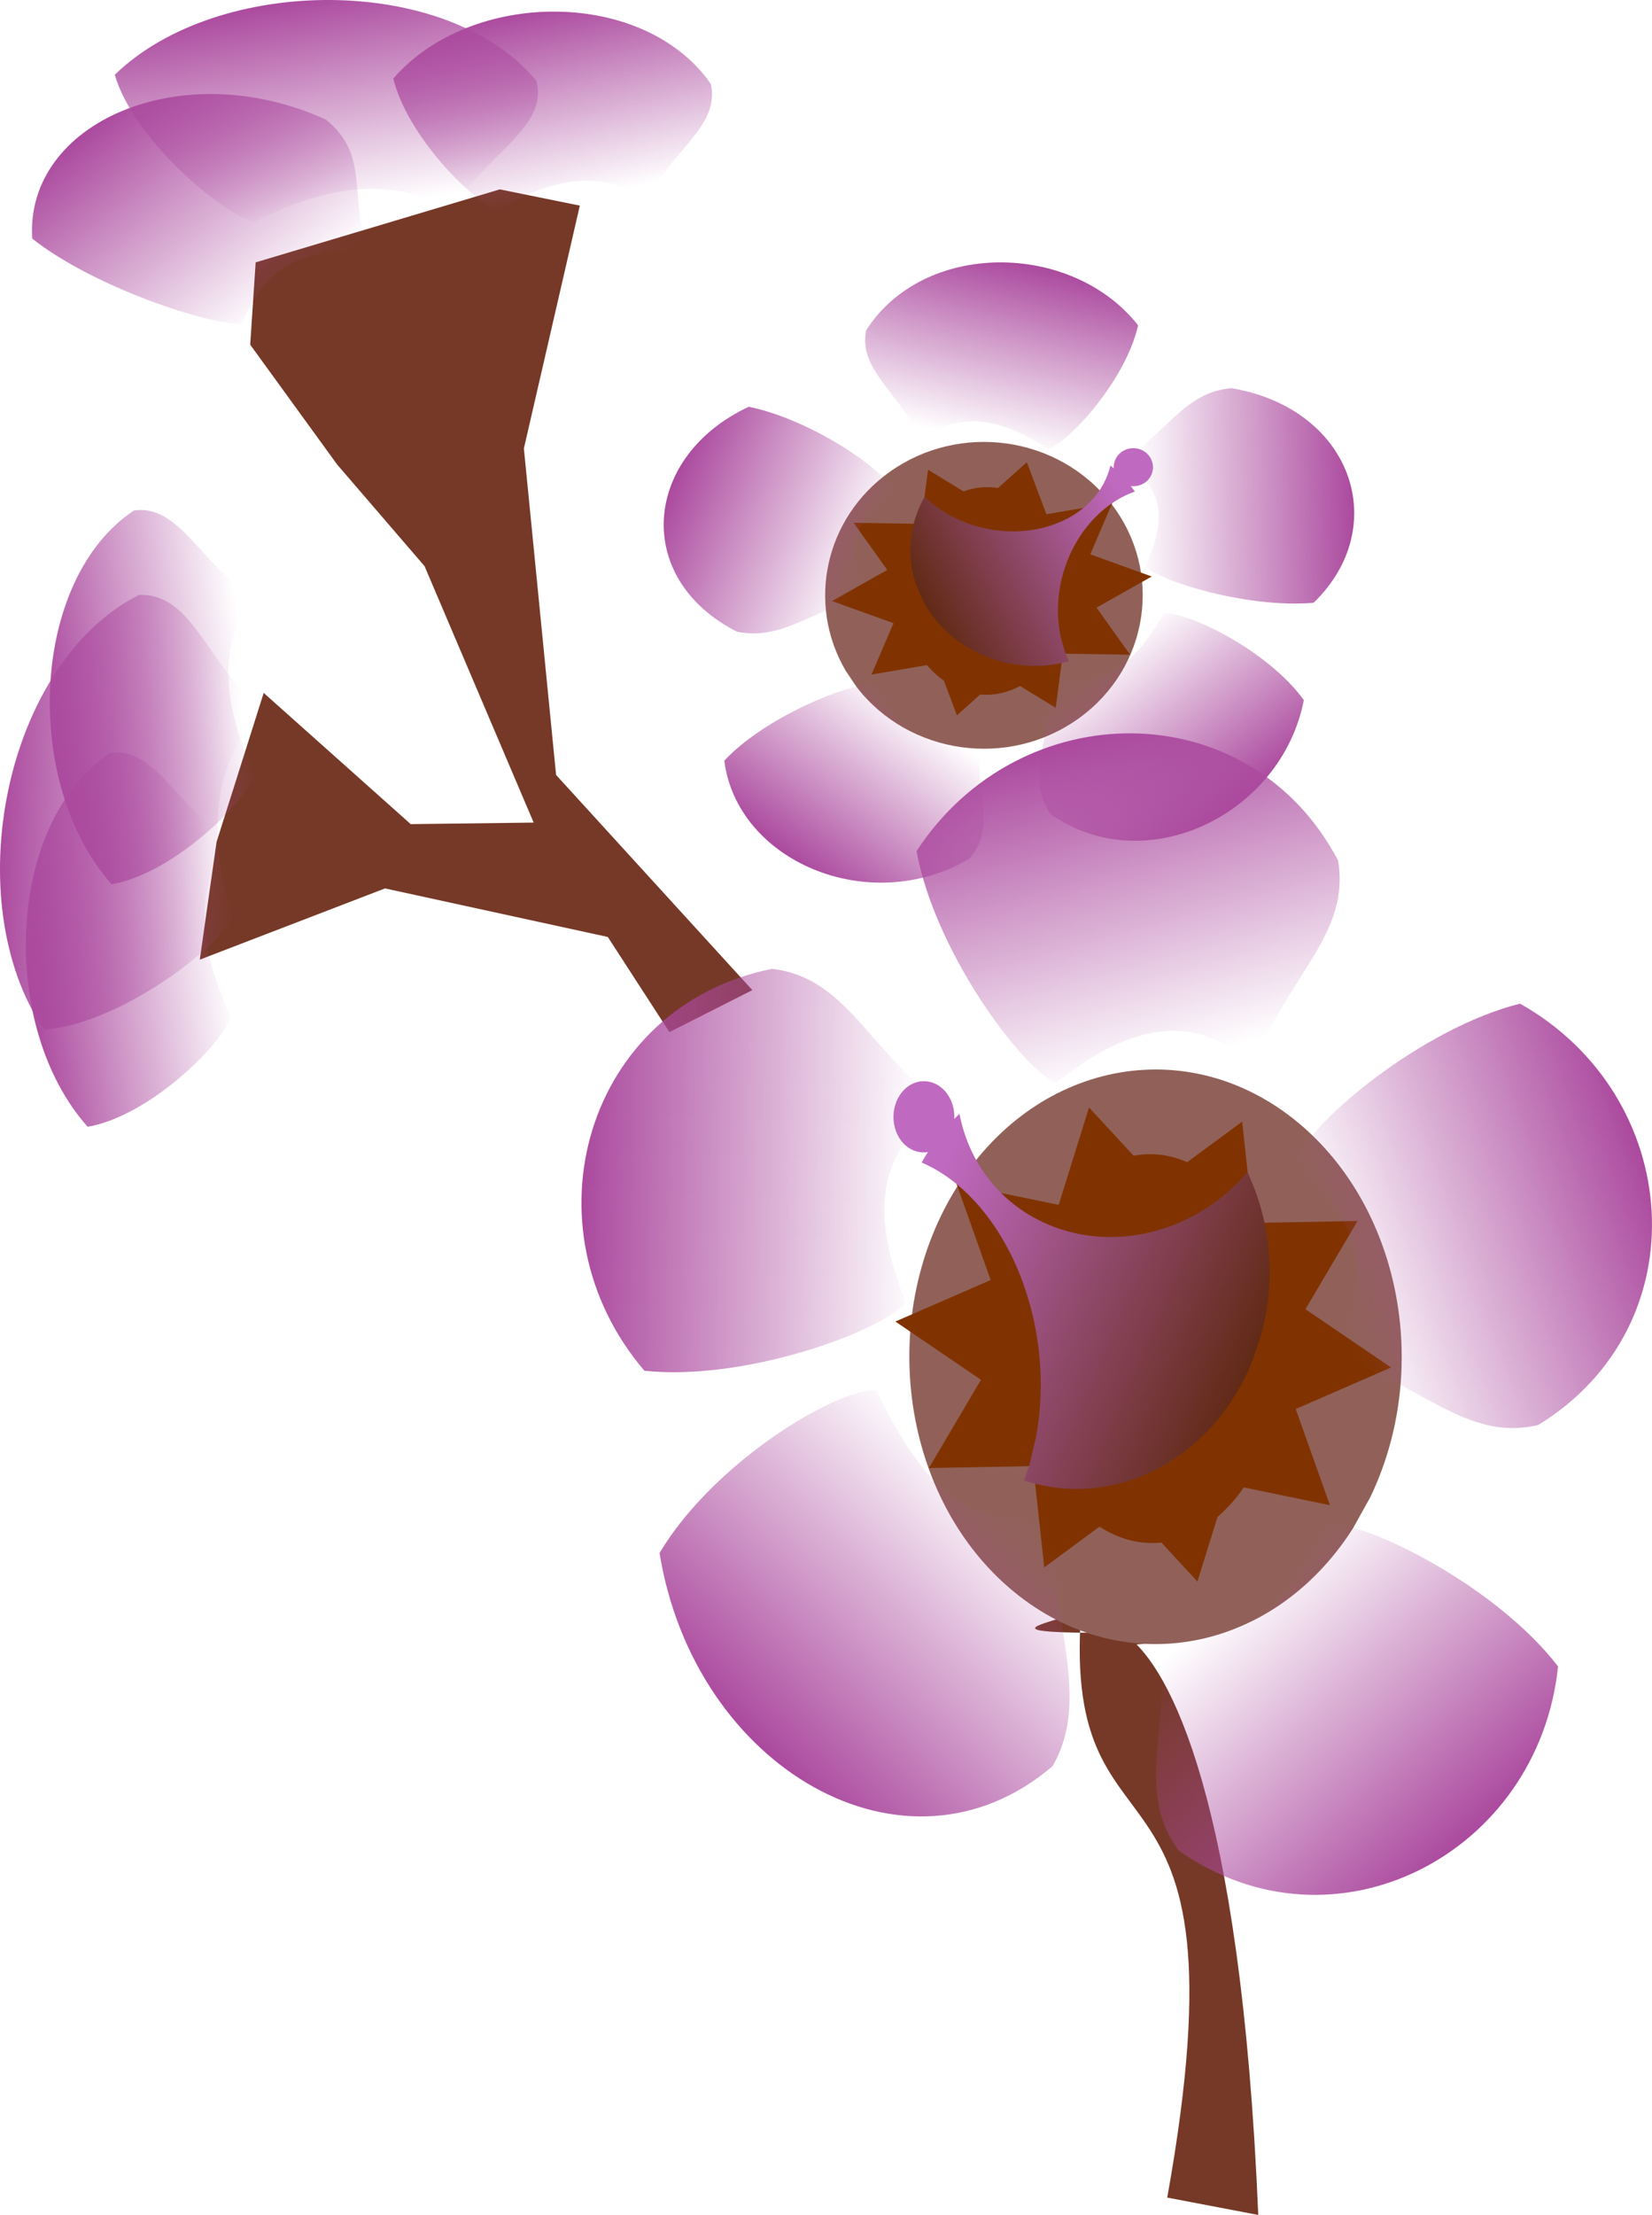
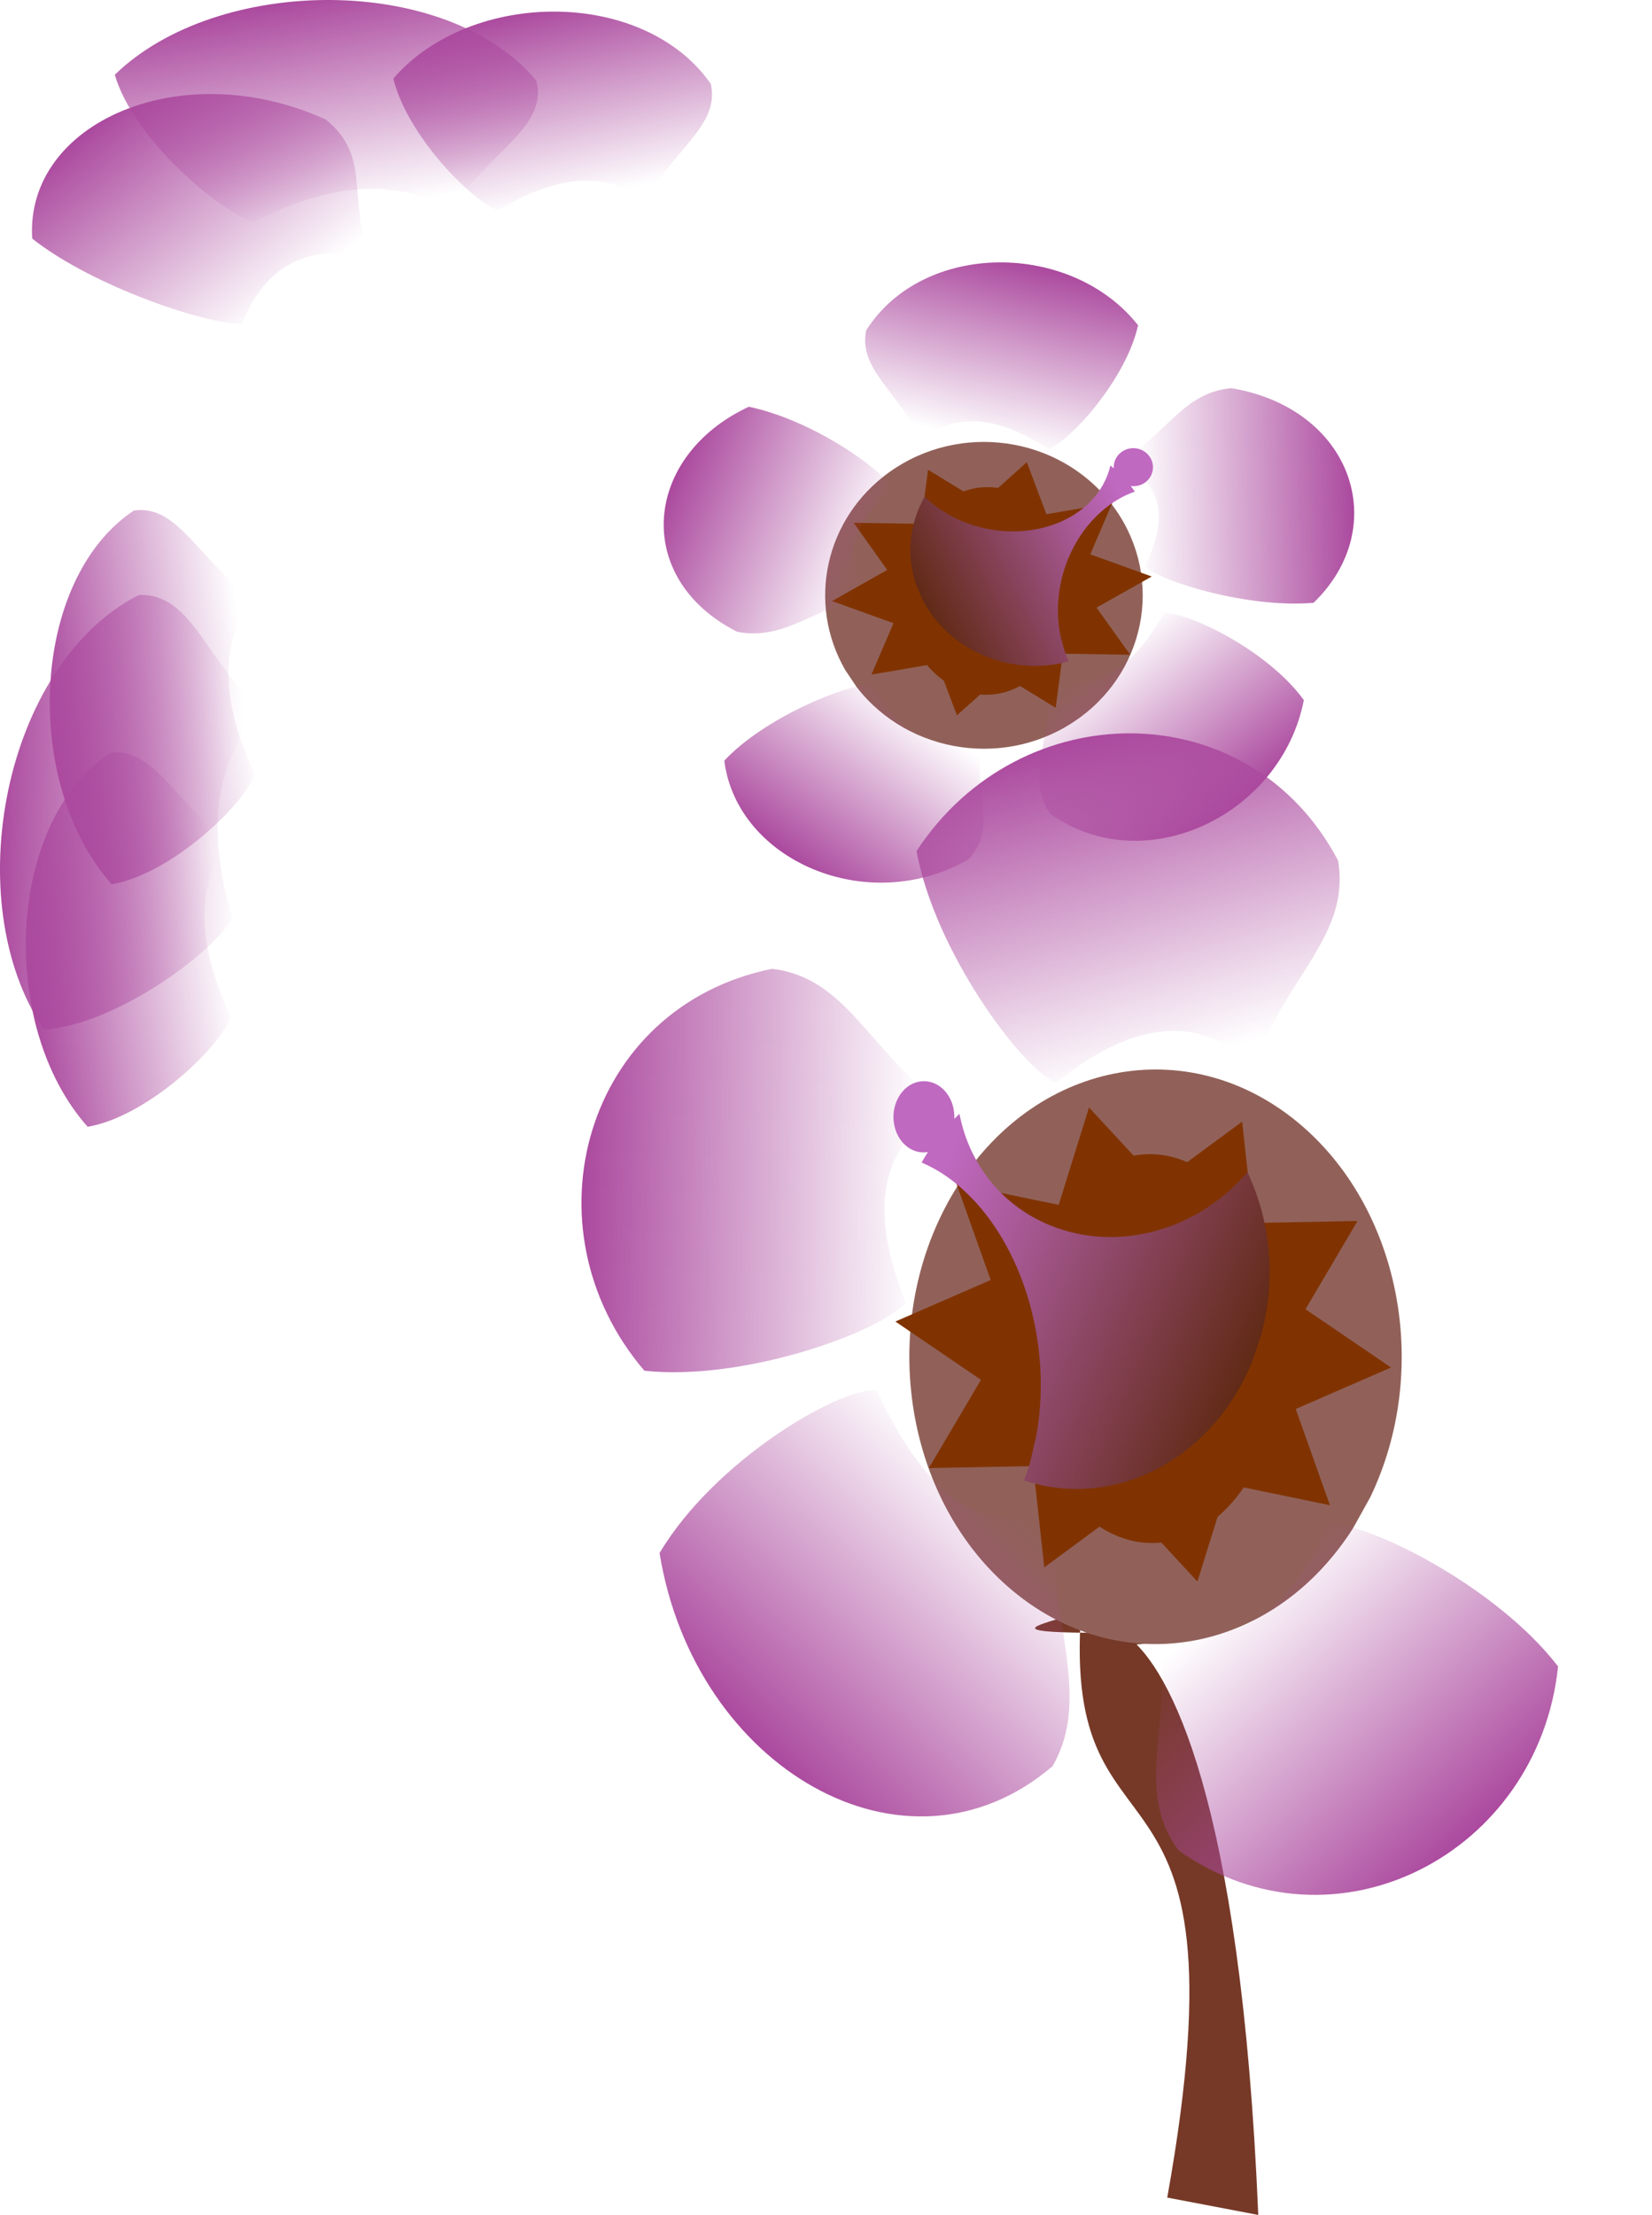
<svg xmlns="http://www.w3.org/2000/svg" xmlns:ns1="http://www.inkscape.org/namespaces/inkscape" xmlns:ns2="http://sodipodi.sourceforge.net/DTD/sodipodi-0.dtd" xmlns:xlink="http://www.w3.org/1999/xlink" id="svg2" version="1.1" ns1:version="0.48.3.1 r9886" width="288.943" height="387.29" ns2:docname="Geraldton Wax.png">
  <defs id="defs6">
    <linearGradient ns1:collect="always" id="linearGradient4192">
      <stop style="stop-color:#552200;stop-opacity:1;" offset="0" id="stop4194" />
      <stop style="stop-color:#552200;stop-opacity:0;" offset="1" id="stop4196" />
    </linearGradient>
    <linearGradient ns1:collect="always" id="linearGradient4065">
      <stop style="stop-color:#c069c1;stop-opacity:1;" offset="0" id="stop4067" />
      <stop style="stop-color:#552200;stop-opacity:1" offset="1" id="stop4069" />
    </linearGradient>
    <linearGradient ns1:collect="always" id="linearGradient3842">
      <stop style="stop-color:#ab499e;stop-opacity:1;" offset="0" id="stop3844" />
      <stop style="stop-color:#ab499e;stop-opacity:0;" offset="1" id="stop3846" />
    </linearGradient>
    <linearGradient ns1:collect="always" xlink:href="#linearGradient3842" id="linearGradient3848" x1="704.936" y1="114.16" x2="763.907" y2="115.175" gradientUnits="userSpaceOnUse" gradientTransform="translate(-997.658,353.795)" />
    <linearGradient ns1:collect="always" xlink:href="#linearGradient3842-8" id="linearGradient3848-7" x1="704.936" y1="114.16" x2="763.907" y2="115.175" gradientUnits="userSpaceOnUse" gradientTransform="translate(-856.517,-8.119)" />
    <linearGradient ns1:collect="always" id="linearGradient3842-8">
      <stop style="stop-color:#ab499e;stop-opacity:1;" offset="0" id="stop3844-7" />
      <stop style="stop-color:#ab499e;stop-opacity:0;" offset="1" id="stop3846-7" />
    </linearGradient>
    <linearGradient y2="115.175" x2="763.907" y1="114.16" x1="704.936" gradientTransform="matrix(-0.939,0.344,-0.344,-0.939,595.042,332.796)" gradientUnits="userSpaceOnUse" id="linearGradient3865" xlink:href="#linearGradient3842-8" ns1:collect="always" />
    <linearGradient ns1:collect="always" xlink:href="#linearGradient3842-3" id="linearGradient3848-3" x1="704.936" y1="114.16" x2="763.907" y2="115.175" gradientUnits="userSpaceOnUse" gradientTransform="translate(-856.517,-8.119)" />
    <linearGradient ns1:collect="always" id="linearGradient3842-3">
      <stop style="stop-color:#ab499e;stop-opacity:1;" offset="0" id="stop3844-3" />
      <stop style="stop-color:#ab499e;stop-opacity:0;" offset="1" id="stop3846-8" />
    </linearGradient>
    <linearGradient y2="115.175" x2="763.907" y1="114.16" x1="704.936" gradientTransform="matrix(0.281,0.96,-0.96,0.281,-292.507,-316.882)" gradientUnits="userSpaceOnUse" id="linearGradient3865-0" xlink:href="#linearGradient3842-3" ns1:collect="always" />
    <linearGradient y2="115.175" x2="763.907" y1="114.16" x1="704.936" gradientTransform="matrix(0.281,0.96,-0.96,0.281,-165.573,-692.553)" gradientUnits="userSpaceOnUse" id="linearGradient3865-0-0" xlink:href="#linearGradient3842-3-7" ns1:collect="always" />
    <linearGradient ns1:collect="always" id="linearGradient3842-3-7">
      <stop style="stop-color:#ab499e;stop-opacity:1;" offset="0" id="stop3844-3-2" />
      <stop style="stop-color:#ab499e;stop-opacity:0;" offset="1" id="stop3846-8-1" />
    </linearGradient>
    <linearGradient y2="115.175" x2="763.907" y1="114.16" x1="704.936" gradientTransform="matrix(0.281,0.609,-0.96,0.179,-330.837,-545.143)" gradientUnits="userSpaceOnUse" id="linearGradient3916" xlink:href="#linearGradient3842-3-7" ns1:collect="always" />
    <linearGradient y2="115.175" x2="763.907" y1="114.16" x1="704.936" gradientTransform="matrix(0.281,0.96,-0.96,0.281,-165.573,-692.553)" gradientUnits="userSpaceOnUse" id="linearGradient3865-0-5" xlink:href="#linearGradient3842-3-2" ns1:collect="always" />
    <linearGradient ns1:collect="always" id="linearGradient3842-3-2">
      <stop style="stop-color:#ab499e;stop-opacity:1;" offset="0" id="stop3844-3-0" />
      <stop style="stop-color:#ab499e;stop-opacity:0;" offset="1" id="stop3846-8-4" />
    </linearGradient>
    <linearGradient y2="115.175" x2="763.907" y1="114.16" x1="704.936" gradientTransform="matrix(0.212,0.545,-0.723,0.16,-267.712,-496.066)" gradientUnits="userSpaceOnUse" id="linearGradient3916-2" xlink:href="#linearGradient3842-3-2" ns1:collect="always" />
    <linearGradient y2="115.175" x2="763.907" y1="114.16" x1="704.936" gradientTransform="matrix(0.281,0.96,-0.96,0.281,-165.573,-692.553)" gradientUnits="userSpaceOnUse" id="linearGradient3865-0-6" xlink:href="#linearGradient3842-3-5" ns1:collect="always" />
    <linearGradient ns1:collect="always" id="linearGradient3842-3-5">
      <stop style="stop-color:#ab499e;stop-opacity:1;" offset="0" id="stop3844-3-4" />
      <stop style="stop-color:#ab499e;stop-opacity:0;" offset="1" id="stop3846-8-7" />
    </linearGradient>
    <linearGradient y2="115.175" x2="763.907" y1="114.16" x1="704.936" gradientTransform="matrix(0.667,0.439,-0.519,0.436,-686.89,-433.104)" gradientUnits="userSpaceOnUse" id="linearGradient3916-8" xlink:href="#linearGradient3842-3-5" ns1:collect="always" />
    <linearGradient y2="115.175" x2="763.907" y1="114.16" x1="704.936" gradientTransform="matrix(0.281,0.96,-0.96,0.281,-165.573,-692.553)" gradientUnits="userSpaceOnUse" id="linearGradient3865-0-8" xlink:href="#linearGradient3842-3-8" ns1:collect="always" />
    <linearGradient ns1:collect="always" id="linearGradient3842-3-8">
      <stop style="stop-color:#ab499e;stop-opacity:1;" offset="0" id="stop3844-3-9" />
      <stop style="stop-color:#ab499e;stop-opacity:0;" offset="1" id="stop3846-8-15" />
    </linearGradient>
    <linearGradient y2="115.175" x2="763.907" y1="114.16" x1="704.936" gradientTransform="matrix(0.718,-0.157,-0.008,1.031,-798.005,43.314)" gradientUnits="userSpaceOnUse" id="linearGradient3916-86" xlink:href="#linearGradient3842-3-8" ns1:collect="always" />
    <linearGradient y2="115.175" x2="763.907" y1="114.16" x1="704.936" gradientTransform="matrix(0.281,0.96,-0.96,0.281,-165.573,-692.553)" gradientUnits="userSpaceOnUse" id="linearGradient3865-0-60" xlink:href="#linearGradient3842-3-23" ns1:collect="always" />
    <linearGradient ns1:collect="always" id="linearGradient3842-3-23">
      <stop style="stop-color:#ab499e;stop-opacity:1;" offset="0" id="stop3844-3-6" />
      <stop style="stop-color:#ab499e;stop-opacity:0;" offset="1" id="stop3846-8-2" />
    </linearGradient>
    <linearGradient y2="115.175" x2="763.907" y1="114.16" x1="704.936" gradientTransform="matrix(0.581,-0.193,0.129,0.868,-712.692,110.314)" gradientUnits="userSpaceOnUse" id="linearGradient3916-0" xlink:href="#linearGradient3842-3-23" ns1:collect="always" />
    <linearGradient y2="115.175" x2="763.907" y1="114.16" x1="704.936" gradientTransform="matrix(0.581,-0.193,0.129,0.868,-712.692,110.314)" gradientUnits="userSpaceOnUse" id="linearGradient3916-0-3" xlink:href="#linearGradient3842-3-23-9" ns1:collect="always" />
    <linearGradient ns1:collect="always" id="linearGradient3842-3-23-9">
      <stop style="stop-color:#ab499e;stop-opacity:1;" offset="0" id="stop3844-3-6-2" />
      <stop style="stop-color:#ab499e;stop-opacity:0;" offset="1" id="stop3846-8-2-3" />
    </linearGradient>
    <linearGradient y2="115.175" x2="763.907" y1="114.16" x1="704.936" gradientTransform="matrix(0.581,-0.193,0.129,0.868,-708.498,67.906)" gradientUnits="userSpaceOnUse" id="linearGradient4018" xlink:href="#linearGradient3842-3-23-9" ns1:collect="always" />
    <linearGradient y2="115.175" x2="763.907" y1="114.16" x1="704.936" gradientTransform="matrix(-0.939,0.344,-0.344,-0.939,615.135,240.944)" gradientUnits="userSpaceOnUse" id="linearGradient3865-6" xlink:href="#linearGradient3842-8-7" ns1:collect="always" />
    <linearGradient ns1:collect="always" id="linearGradient3842-8-7">
      <stop style="stop-color:#ab499e;stop-opacity:1;" offset="0" id="stop3844-7-7" />
      <stop style="stop-color:#ab499e;stop-opacity:0;" offset="1" id="stop3846-7-8" />
    </linearGradient>
    <linearGradient y2="115.175" x2="763.907" y1="114.16" x1="704.936" gradientTransform="matrix(-0.689,-0.725,0.725,-0.689,262.935,1176.547)" gradientUnits="userSpaceOnUse" id="linearGradient4114" xlink:href="#linearGradient3842-8-7" ns1:collect="always" />
    <linearGradient y2="115.175" x2="763.907" y1="114.16" x1="704.936" gradientTransform="matrix(-0.939,0.344,-0.344,-0.939,615.135,240.944)" gradientUnits="userSpaceOnUse" id="linearGradient3865-7" xlink:href="#linearGradient3842-8-9" ns1:collect="always" />
    <linearGradient ns1:collect="always" id="linearGradient3842-8-9">
      <stop style="stop-color:#ab499e;stop-opacity:1;" offset="0" id="stop3844-7-8" />
      <stop style="stop-color:#ab499e;stop-opacity:0;" offset="1" id="stop3846-7-0" />
    </linearGradient>
    <linearGradient y2="115.175" x2="763.907" y1="114.16" x1="704.936" gradientTransform="matrix(0.627,-0.83,-0.779,-0.794,-611.632,1247.31)" gradientUnits="userSpaceOnUse" id="linearGradient4148" xlink:href="#linearGradient3842-8-9" ns1:collect="always" />
    <linearGradient ns1:collect="always" xlink:href="#linearGradient4065" id="linearGradient4183" gradientUnits="userSpaceOnUse" gradientTransform="matrix(0.64,-0.168,0.144,0.749,-109.856,123.926)" x1="-282.123" y1="403.903" x2="-200.936" y2="470.881" />
    <radialGradient ns1:collect="always" xlink:href="#linearGradient4192" id="radialGradient4198" cx="-128.579" cy="417.058" fx="-128.579" fy="417.058" r="49.785" gradientTransform="matrix(1,0,0,1.018,444.908,16.718)" gradientUnits="userSpaceOnUse" />
    <linearGradient ns1:collect="always" xlink:href="#linearGradient3842-86" id="linearGradient3848-6" x1="704.936" y1="114.16" x2="763.907" y2="115.175" gradientUnits="userSpaceOnUse" gradientTransform="translate(-997.658,353.795)" />
    <linearGradient ns1:collect="always" id="linearGradient3842-86">
      <stop style="stop-color:#ab499e;stop-opacity:1;" offset="0" id="stop3844-35" />
      <stop style="stop-color:#ab499e;stop-opacity:0;" offset="1" id="stop3846-4" />
    </linearGradient>
    <linearGradient y2="115.175" x2="763.907" y1="114.16" x1="704.936" gradientTransform="matrix(-0.939,0.344,-0.344,-0.939,595.042,332.796)" gradientUnits="userSpaceOnUse" id="linearGradient3865-4" xlink:href="#linearGradient3842-8-4" ns1:collect="always" />
    <linearGradient ns1:collect="always" id="linearGradient3842-8-4">
      <stop style="stop-color:#ab499e;stop-opacity:1;" offset="0" id="stop3844-7-4" />
      <stop style="stop-color:#ab499e;stop-opacity:0;" offset="1" id="stop3846-7-1" />
    </linearGradient>
    <linearGradient y2="115.175" x2="763.907" y1="114.16" x1="704.936" gradientTransform="matrix(0.281,0.96,-0.96,0.281,-292.507,-316.882)" gradientUnits="userSpaceOnUse" id="linearGradient3865-0-3" xlink:href="#linearGradient3842-3-6" ns1:collect="always" />
    <linearGradient ns1:collect="always" id="linearGradient3842-3-6">
      <stop style="stop-color:#ab499e;stop-opacity:1;" offset="0" id="stop3844-3-98" />
      <stop style="stop-color:#ab499e;stop-opacity:0;" offset="1" id="stop3846-8-73" />
    </linearGradient>
    <linearGradient ns1:collect="always" xlink:href="#linearGradient4065-0" id="linearGradient4183-2" gradientUnits="userSpaceOnUse" gradientTransform="matrix(0.64,-0.168,0.144,0.749,-109.856,123.926)" x1="-282.123" y1="403.903" x2="-200.936" y2="470.881" />
    <linearGradient ns1:collect="always" id="linearGradient4065-0">
      <stop style="stop-color:#c069c1;stop-opacity:1;" offset="0" id="stop4067-8" />
      <stop style="stop-color:#552200;stop-opacity:1" offset="1" id="stop4069-0" />
    </linearGradient>
    <linearGradient y2="115.175" x2="763.907" y1="114.16" x1="704.936" gradientTransform="matrix(-0.689,-0.725,0.725,-0.689,262.935,1176.547)" gradientUnits="userSpaceOnUse" id="linearGradient4114-1" xlink:href="#linearGradient3842-8-7-3" ns1:collect="always" />
    <linearGradient ns1:collect="always" id="linearGradient3842-8-7-3">
      <stop style="stop-color:#ab499e;stop-opacity:1;" offset="0" id="stop3844-7-7-8" />
      <stop style="stop-color:#ab499e;stop-opacity:0;" offset="1" id="stop3846-7-8-0" />
    </linearGradient>
    <linearGradient y2="115.175" x2="763.907" y1="114.16" x1="704.936" gradientTransform="matrix(0.627,-0.83,-0.779,-0.794,-611.632,1247.31)" gradientUnits="userSpaceOnUse" id="linearGradient4148-0" xlink:href="#linearGradient3842-8-9-3" ns1:collect="always" />
    <linearGradient ns1:collect="always" id="linearGradient3842-8-9-3">
      <stop style="stop-color:#ab499e;stop-opacity:1;" offset="0" id="stop3844-7-8-6" />
      <stop style="stop-color:#ab499e;stop-opacity:0;" offset="1" id="stop3846-7-0-7" />
    </linearGradient>
    <linearGradient y2="115.175" x2="763.907" y1="114.16" x1="704.936" gradientTransform="matrix(0.627,-0.83,-0.779,-0.794,-611.632,1247.31)" gradientUnits="userSpaceOnUse" id="linearGradient4257" xlink:href="#linearGradient3842-8-9-3" ns1:collect="always" />
    <filter ns1:collect="always" id="filter4344" color-interpolation-filters="sRGB">
      <feGaussianBlur ns1:collect="always" stdDeviation="1.974" id="feGaussianBlur4346" />
    </filter>
    <linearGradient ns1:collect="always" xlink:href="#linearGradient3842-3-7" id="linearGradient4376" gradientUnits="userSpaceOnUse" gradientTransform="matrix(0.281,0.609,-0.96,0.179,-330.837,-545.143)" x1="704.936" y1="114.16" x2="763.907" y2="115.175" />
    <linearGradient ns1:collect="always" xlink:href="#linearGradient3842-3-2" id="linearGradient4378" gradientUnits="userSpaceOnUse" gradientTransform="matrix(0.212,0.545,-0.723,0.16,-267.712,-496.066)" x1="704.936" y1="114.16" x2="763.907" y2="115.175" />
    <linearGradient ns1:collect="always" xlink:href="#linearGradient3842-3-5" id="linearGradient4380" gradientUnits="userSpaceOnUse" gradientTransform="matrix(0.667,0.439,-0.519,0.436,-686.89,-433.104)" x1="704.936" y1="114.16" x2="763.907" y2="115.175" />
    <linearGradient ns1:collect="always" xlink:href="#linearGradient3842-3-8" id="linearGradient4382" gradientUnits="userSpaceOnUse" gradientTransform="matrix(0.718,-0.157,-0.008,1.031,-798.005,43.314)" x1="704.936" y1="114.16" x2="763.907" y2="115.175" />
    <linearGradient ns1:collect="always" xlink:href="#linearGradient3842-3-23" id="linearGradient4384" gradientUnits="userSpaceOnUse" gradientTransform="matrix(0.581,-0.193,0.129,0.868,-712.692,110.314)" x1="704.936" y1="114.16" x2="763.907" y2="115.175" />
    <linearGradient ns1:collect="always" xlink:href="#linearGradient3842-3-23-9" id="linearGradient4386" gradientUnits="userSpaceOnUse" gradientTransform="matrix(0.581,-0.193,0.129,0.868,-708.498,67.906)" x1="704.936" y1="114.16" x2="763.907" y2="115.175" />
    <linearGradient ns1:collect="always" xlink:href="#linearGradient3842" id="linearGradient4388" gradientUnits="userSpaceOnUse" gradientTransform="translate(-997.658,353.795)" x1="704.936" y1="114.16" x2="763.907" y2="115.175" />
    <linearGradient ns1:collect="always" xlink:href="#linearGradient3842-8" id="linearGradient4390" gradientUnits="userSpaceOnUse" gradientTransform="matrix(-0.939,0.344,-0.344,-0.939,595.042,332.796)" x1="704.936" y1="114.16" x2="763.907" y2="115.175" />
    <linearGradient ns1:collect="always" xlink:href="#linearGradient3842-3" id="linearGradient4392" gradientUnits="userSpaceOnUse" gradientTransform="matrix(0.281,0.96,-0.96,0.281,-292.507,-316.882)" x1="704.936" y1="114.16" x2="763.907" y2="115.175" />
    <linearGradient ns1:collect="always" xlink:href="#linearGradient4065" id="linearGradient4394" gradientUnits="userSpaceOnUse" gradientTransform="matrix(0.64,-0.168,0.144,0.749,-109.856,123.926)" x1="-282.123" y1="403.903" x2="-200.936" y2="470.881" />
    <linearGradient ns1:collect="always" xlink:href="#linearGradient3842-8-7" id="linearGradient4396" gradientUnits="userSpaceOnUse" gradientTransform="matrix(-0.689,-0.725,0.725,-0.689,262.935,1176.547)" x1="704.936" y1="114.16" x2="763.907" y2="115.175" />
    <linearGradient ns1:collect="always" xlink:href="#linearGradient3842-8-9" id="linearGradient4398" gradientUnits="userSpaceOnUse" gradientTransform="matrix(0.627,-0.83,-0.779,-0.794,-611.632,1247.31)" x1="704.936" y1="114.16" x2="763.907" y2="115.175" />
    <linearGradient ns1:collect="always" xlink:href="#linearGradient3842-86" id="linearGradient4400" gradientUnits="userSpaceOnUse" gradientTransform="translate(-997.658,353.795)" x1="704.936" y1="114.16" x2="763.907" y2="115.175" />
    <linearGradient ns1:collect="always" xlink:href="#linearGradient3842-8-4" id="linearGradient4402" gradientUnits="userSpaceOnUse" gradientTransform="matrix(-0.939,0.344,-0.344,-0.939,595.042,332.796)" x1="704.936" y1="114.16" x2="763.907" y2="115.175" />
    <linearGradient ns1:collect="always" xlink:href="#linearGradient3842-3-6" id="linearGradient4404" gradientUnits="userSpaceOnUse" gradientTransform="matrix(0.281,0.96,-0.96,0.281,-292.507,-316.882)" x1="704.936" y1="114.16" x2="763.907" y2="115.175" />
    <linearGradient ns1:collect="always" xlink:href="#linearGradient4065-0" id="linearGradient4406" gradientUnits="userSpaceOnUse" gradientTransform="matrix(0.64,-0.168,0.144,0.749,-109.856,123.926)" x1="-282.123" y1="403.903" x2="-200.936" y2="470.881" />
    <linearGradient ns1:collect="always" xlink:href="#linearGradient3842-8-7-3" id="linearGradient4408" gradientUnits="userSpaceOnUse" gradientTransform="matrix(-0.689,-0.725,0.725,-0.689,262.935,1176.547)" x1="704.936" y1="114.16" x2="763.907" y2="115.175" />
    <linearGradient ns1:collect="always" xlink:href="#linearGradient3842-8-9-3" id="linearGradient4410" gradientUnits="userSpaceOnUse" gradientTransform="matrix(0.627,-0.83,-0.779,-0.794,-611.632,1247.31)" x1="704.936" y1="114.16" x2="763.907" y2="115.175" />
    <linearGradient ns1:collect="always" xlink:href="#linearGradient3842-3-23-9" id="linearGradient4431" gradientUnits="userSpaceOnUse" gradientTransform="matrix(0.581,-0.193,0.129,0.868,-708.498,67.906)" x1="704.936" y1="114.16" x2="763.907" y2="115.175" />
    <linearGradient ns1:collect="always" xlink:href="#linearGradient3842-3-23" id="linearGradient4434" gradientUnits="userSpaceOnUse" gradientTransform="matrix(0.581,-0.193,0.129,0.868,-712.692,110.314)" x1="704.936" y1="114.16" x2="763.907" y2="115.175" />
    <linearGradient ns1:collect="always" xlink:href="#linearGradient3842-3-8" id="linearGradient4437" gradientUnits="userSpaceOnUse" gradientTransform="matrix(0.718,-0.157,-0.008,1.031,-798.005,43.314)" x1="704.936" y1="114.16" x2="763.907" y2="115.175" />
    <linearGradient ns1:collect="always" xlink:href="#linearGradient3842-3-5" id="linearGradient4440" gradientUnits="userSpaceOnUse" gradientTransform="matrix(0.667,0.439,-0.519,0.436,-686.89,-433.104)" x1="704.936" y1="114.16" x2="763.907" y2="115.175" />
    <linearGradient ns1:collect="always" xlink:href="#linearGradient3842-3-2" id="linearGradient4443" gradientUnits="userSpaceOnUse" gradientTransform="matrix(0.212,0.545,-0.723,0.16,-267.712,-496.066)" x1="704.936" y1="114.16" x2="763.907" y2="115.175" />
    <linearGradient ns1:collect="always" xlink:href="#linearGradient3842-3-7" id="linearGradient4446" gradientUnits="userSpaceOnUse" gradientTransform="matrix(0.281,0.609,-0.96,0.179,-330.837,-545.143)" x1="704.936" y1="114.16" x2="763.907" y2="115.175" />
    <linearGradient ns1:collect="always" xlink:href="#linearGradient3842-3-7" id="linearGradient4507" gradientUnits="userSpaceOnUse" gradientTransform="matrix(0.281,0.609,-0.96,0.179,-330.837,-545.143)" x1="704.936" y1="114.16" x2="763.907" y2="115.175" />
    <linearGradient ns1:collect="always" xlink:href="#linearGradient3842-3-2" id="linearGradient4509" gradientUnits="userSpaceOnUse" gradientTransform="matrix(0.212,0.545,-0.723,0.16,-267.712,-496.066)" x1="704.936" y1="114.16" x2="763.907" y2="115.175" />
    <linearGradient ns1:collect="always" xlink:href="#linearGradient3842-3-5" id="linearGradient4511" gradientUnits="userSpaceOnUse" gradientTransform="matrix(0.667,0.439,-0.519,0.436,-686.89,-433.104)" x1="704.936" y1="114.16" x2="763.907" y2="115.175" />
    <linearGradient ns1:collect="always" xlink:href="#linearGradient3842-3-8" id="linearGradient4513" gradientUnits="userSpaceOnUse" gradientTransform="matrix(0.718,-0.157,-0.008,1.031,-798.005,43.314)" x1="704.936" y1="114.16" x2="763.907" y2="115.175" />
    <linearGradient ns1:collect="always" xlink:href="#linearGradient3842-3-23" id="linearGradient4515" gradientUnits="userSpaceOnUse" gradientTransform="matrix(0.581,-0.193,0.129,0.868,-712.692,110.314)" x1="704.936" y1="114.16" x2="763.907" y2="115.175" />
    <linearGradient ns1:collect="always" xlink:href="#linearGradient3842-3-23-9" id="linearGradient4517" gradientUnits="userSpaceOnUse" gradientTransform="matrix(0.581,-0.193,0.129,0.868,-708.498,67.906)" x1="704.936" y1="114.16" x2="763.907" y2="115.175" />
    <linearGradient ns1:collect="always" xlink:href="#linearGradient3842" id="linearGradient4519" gradientUnits="userSpaceOnUse" gradientTransform="translate(-997.658,353.795)" x1="704.936" y1="114.16" x2="763.907" y2="115.175" />
    <linearGradient ns1:collect="always" xlink:href="#linearGradient3842-8" id="linearGradient4521" gradientUnits="userSpaceOnUse" gradientTransform="matrix(-0.939,0.344,-0.344,-0.939,595.042,332.796)" x1="704.936" y1="114.16" x2="763.907" y2="115.175" />
    <linearGradient ns1:collect="always" xlink:href="#linearGradient3842-3" id="linearGradient4523" gradientUnits="userSpaceOnUse" gradientTransform="matrix(0.281,0.96,-0.96,0.281,-292.507,-316.882)" x1="704.936" y1="114.16" x2="763.907" y2="115.175" />
    <linearGradient ns1:collect="always" xlink:href="#linearGradient4065" id="linearGradient4525" gradientUnits="userSpaceOnUse" gradientTransform="matrix(0.64,-0.168,0.144,0.749,-109.856,123.926)" x1="-282.123" y1="403.903" x2="-200.936" y2="470.881" />
    <linearGradient ns1:collect="always" xlink:href="#linearGradient3842-8-7" id="linearGradient4527" gradientUnits="userSpaceOnUse" gradientTransform="matrix(-0.689,-0.725,0.725,-0.689,262.935,1176.547)" x1="704.936" y1="114.16" x2="763.907" y2="115.175" />
    <linearGradient ns1:collect="always" xlink:href="#linearGradient3842-8-9" id="linearGradient4529" gradientUnits="userSpaceOnUse" gradientTransform="matrix(0.627,-0.83,-0.779,-0.794,-611.632,1247.31)" x1="704.936" y1="114.16" x2="763.907" y2="115.175" />
    <linearGradient ns1:collect="always" xlink:href="#linearGradient3842-86" id="linearGradient4531" gradientUnits="userSpaceOnUse" gradientTransform="translate(-997.658,353.795)" x1="704.936" y1="114.16" x2="763.907" y2="115.175" />
    <linearGradient ns1:collect="always" xlink:href="#linearGradient3842-8-4" id="linearGradient4533" gradientUnits="userSpaceOnUse" gradientTransform="matrix(-0.939,0.344,-0.344,-0.939,595.042,332.796)" x1="704.936" y1="114.16" x2="763.907" y2="115.175" />
    <linearGradient ns1:collect="always" xlink:href="#linearGradient3842-3-6" id="linearGradient4535" gradientUnits="userSpaceOnUse" gradientTransform="matrix(0.281,0.96,-0.96,0.281,-292.507,-316.882)" x1="704.936" y1="114.16" x2="763.907" y2="115.175" />
    <linearGradient ns1:collect="always" xlink:href="#linearGradient4065-0" id="linearGradient4537" gradientUnits="userSpaceOnUse" gradientTransform="matrix(0.64,-0.168,0.144,0.749,-109.856,123.926)" x1="-282.123" y1="403.903" x2="-200.936" y2="470.881" />
    <linearGradient ns1:collect="always" xlink:href="#linearGradient3842-8-7-3" id="linearGradient4539" gradientUnits="userSpaceOnUse" gradientTransform="matrix(-0.689,-0.725,0.725,-0.689,262.935,1176.547)" x1="704.936" y1="114.16" x2="763.907" y2="115.175" />
    <linearGradient ns1:collect="always" xlink:href="#linearGradient3842-8-9-3" id="linearGradient4541" gradientUnits="userSpaceOnUse" gradientTransform="matrix(0.627,-0.83,-0.779,-0.794,-611.632,1247.31)" x1="704.936" y1="114.16" x2="763.907" y2="115.175" />
  </defs>
  <ns2:namedview pagecolor="#ffffff" bordercolor="#666666" borderopacity="1" objecttolerance="10" gridtolerance="10" guidetolerance="10" ns1:pageopacity="0" ns1:pageshadow="2" ns1:window-width="1615" ns1:window-height="1026" id="namedview4" showgrid="false" fit-margin-top="0" fit-margin-left="0" fit-margin-right="0" fit-margin-bottom="0" ns1:zoom="0.69677328" ns1:cx="408.9048" ns1:cy="41.656978" ns1:window-x="65" ns1:window-y="24" ns1:window-maximized="1" ns1:current-layer="svg2" />
  <g id="g4478" transform="translate(292.524,95.51)">
    <g id="g4450">
      <path style="fill:#763927;fill-opacity:1;fill-rule:nonzero;stroke:none" d="m -88.367,288.743 15.919,3.038 c -6.142,-146.957 -50.51,-88.395 -11.483,-101.973 -54.057,1.031 -10.272,-2.407 -19.282,-6.102 -4.848,51.273 30.068,20.285 14.846,105.037 z" id="rect3019" ns1:connector-curvature="0" ns2:nodetypes="ccccc" />
-       <path style="fill:#763927;fill-opacity:1;fill-rule:nonzero;stroke:none" d="m -191.11,-59.556 -14,-2.841 -42.698,12.764 -0.954,14.395 15.204,20.949 15.293,17.777 19.083,44.835 -21.506,0.268 -25.714,-22.944 -8.244,26.059 -2.933,20.583 32.396,-12.457 38.964,8.488 10.781,16.631 14.501,-7.335 -34.325,-37.626 -5.631,-57.086 z" id="rect3019-1" ns1:connector-curvature="0" ns1:transform-center-x="1.8901425" ns1:transform-center-y="81.706297" ns2:nodetypes="cccccccccccccccccc" />
      <path style="fill:url(#linearGradient4507);fill-opacity:1;fill-rule:nonzero;stroke:none" d="m -272.444,-82.439 c 3.18,11.06 18.135,23.914 24.313,25.724 8.03,-3.986 22.092,-9.751 34.613,-1.784 5.875,-10.212 16.98,-14.616 14.802,-22.892 -15.551,-18.76 -55.752,-18.537 -73.728,-1.048 z" id="rect3019-3-8-88-5" ns1:connector-curvature="0" ns2:nodetypes="ccccc" ns1:transform-center-x="66.117858" ns1:transform-center-y="68.100605" />
      <path style="fill:url(#linearGradient4509);fill-opacity:1;fill-rule:nonzero;stroke:none" d="m -223.732,-81.777 c 2.395,9.903 13.659,21.412 18.312,23.032 6.048,-3.569 16.639,-8.731 26.07,-1.597 4.425,-9.144 12.789,-13.087 11.148,-20.497 -11.713,-16.797 -41.991,-16.597 -55.53,-0.938 z" id="rect3019-3-8-88-3" ns1:connector-curvature="0" ns2:nodetypes="ccccc" ns1:transform-center-x="49.798143" ns1:transform-center-y="60.97489" />
      <path style="fill:url(#linearGradient4511);fill-opacity:1;fill-rule:nonzero;stroke:none" d="m -286.891,-53.793 c 10.784,8.541 31.039,15.154 36.683,14.886 2.406,-5.779 7.562,-14.86 22.347,-11.718 -3.916,-10.481 0.273,-17.524 -7.659,-23.974 -25.258,-11.497 -52.651,0.528 -51.371,20.806 z" id="rect3019-3-8-88-8" ns1:connector-curvature="0" ns2:nodetypes="ccccc" ns1:transform-center-x="-6.838674" ns1:transform-center-y="78.101797" />
      <path style="fill:url(#linearGradient4513);fill-opacity:1;fill-rule:nonzero;stroke:none" d="m -284.839,84.521 c 12.64,-0.859 29.691,-13.499 32.945,-19.488 -2.632,-9.176 -5.926,-24.979 5.325,-36.175 -9.824,-8.316 -12.264,-20.763 -21.68,-20.328 -23.569,11.959 -31.756,53.568 -16.59,75.991 z" id="rect3019-3-8-88-83" ns1:connector-curvature="0" ns2:nodetypes="ccccc" ns1:transform-center-x="-60.552343" ns1:transform-center-y="82.167897" />
      <path style="fill:url(#linearGradient4515);fill-opacity:1;fill-rule:nonzero;stroke:none" d="m -277.191,101.513 c 10.48,-1.794 23.105,-13.874 25.044,-19.189 -3.414,-7.499 -8.257,-20.517 -0.302,-30.891 -9.329,-6.165 -13.013,-16.432 -20.847,-15.268 -18.178,12.06 -19.558,47.766 -3.895,65.348 z" id="rect3019-3-8-88-34" ns1:connector-curvature="0" ns2:nodetypes="ccccc" ns1:transform-center-x="-60.870998" ns1:transform-center-y="64.563079" />
      <path style="fill:url(#linearGradient4517);fill-opacity:1;fill-rule:nonzero;stroke:none" d="m -272.998,59.105 c 10.48,-1.794 23.105,-13.874 25.044,-19.189 -3.414,-7.499 -8.257,-20.517 -0.302,-30.891 -9.329,-6.165 -13.013,-16.432 -20.847,-15.268 -18.178,12.06 -19.558,47.766 -3.895,65.348 z" id="rect3019-3-8-88-34-1" ns1:connector-curvature="0" ns2:nodetypes="ccccc" ns1:transform-center-x="-60.870998" ns1:transform-center-y="64.563079" />
      <g id="g4204" transform="translate(101.898,-358.797)">
        <path ns2:open="true" ns2:end="6.7940444" ns2:start="0.64107164" d="m -157.808,530.569 c -14.221,22.234 -41.199,26.808 -60.257,10.217 -19.058,-16.591 -22.979,-48.065 -8.758,-70.3 14.221,-22.234 41.199,-26.808 60.257,-10.217 17.326,15.083 22.378,42.817 11.809,64.818" ns2:ry="50.231548" ns2:rx="43.055611" ns2:cy="500.5278" ns2:cx="-192.31506" id="path4187" style="fill:#916159;fill-opacity:1;fill-rule:nonzero;stroke:none" ns2:type="arc" />
        <path ns1:connector-curvature="0" id="path4091" d="m -203.947,456.93 -5.307,17.029 -17.87,-3.676 5.974,16.82 -16.667,7.257 14.968,10.191 -9.111,15.429 18.249,-0.343 1.935,17.715 9.66,-7.124 c 3.53,2.283 7.236,3.159 10.824,2.781 l 6.301,6.819 3.529,-11.315 c 1.651,-1.416 3.198,-3.127 4.575,-5.143 l 15.072,3.105 -5.974,-16.82 16.667,-7.257 -14.968,-10.191 9.111,-15.429 -18.249,0.343 -1.935,-17.715 -9.608,7.086 c -3.114,-1.364 -6.297,-1.705 -9.373,-1.124 l -7.804,-8.438 z" style="fill:#803300;fill-opacity:1;fill-rule:nonzero;stroke:none" />
        <path ns2:nodetypes="ccccc" ns1:connector-curvature="0" id="rect3019-3-8" d="m -281.71,502.967 c 17.615,1.854 41.258,-6.796 45.733,-11.921 -3.765,-9.473 -8.524,-25.523 7.047,-34.004 -13.785,-10.167 -17.317,-22.776 -30.442,-24.356 -32.738,6.603 -43.718,45.277 -22.338,70.282 z" style="fill:url(#linearGradient4519);fill-opacity:1;fill-rule:nonzero;stroke:none" />
-         <path ns1:transform-center-y="476.97034" ns1:transform-center-x="12.177966" ns2:nodetypes="ccccc" ns1:connector-curvature="0" id="rect3019-3-8-8" d="m -128.561,438.778 c -17.179,4.313 -36.408,20.562 -38.85,26.913 6.792,7.602 16.776,21.039 5.07,34.355 16.44,4.809 24.09,15.437 36.958,12.41 28.474,-17.453 25.493,-57.544 -3.178,-73.678 z" style="fill:url(#linearGradient4521);fill-opacity:1;fill-rule:nonzero;stroke:none" />
        <path ns1:transform-center-y="107.29205" ns1:transform-center-x="66.117858" ns2:nodetypes="ccccc" ns1:connector-curvature="0" id="rect3019-3-8-88" d="m -234.114,412.106 c 3.18,17.425 18.135,37.676 24.313,40.528 8.03,-6.28 22.092,-15.363 34.613,-2.81 5.875,-16.09 16.98,-23.028 14.802,-36.067 -15.551,-29.556 -55.752,-29.205 -73.728,-1.651 z" style="fill:url(#linearGradient4523);fill-opacity:1;fill-rule:nonzero;stroke:none" />
        <path ns1:connector-curvature="0" id="path4057" d="m -233.088,452.347 c -1.534,0.088 -3.01,0.944 -4,2.496 -1.76,2.76 -1.292,6.677 1.067,8.737 1.162,1.015 2.566,1.361 3.897,1.152 -0.382,0.591 -0.753,1.204 -1.108,1.824 1.308,0.57 2.61,1.252 3.897,2.112 12.48,8.341 19.391,27.887 16.164,45.677 l -1.046,4.513 c -0.331,1.14 -0.703,2.233 -1.108,3.288 15.686,5.195 32.936,-3.5 39.958,-20.906 l 1.538,-4.561 c 2.687,-9.86 1.595,-20.025 -2.42,-28.443 -8.492,10.049 -22.556,14.202 -34.542,9.289 -8.604,-3.526 -14.186,-10.936 -15.815,-19.49 -0.301,0.287 -0.609,0.589 -0.903,0.888 0.096,-2.03 -0.659,-4.065 -2.133,-5.353 -1.032,-0.901 -2.253,-1.292 -3.446,-1.224 z" style="fill:url(#linearGradient4525);fill-opacity:1;fill-rule:nonzero;stroke:none" />
        <path ns1:transform-center-y="178.37304" ns1:transform-center-x="440.49076" ns2:nodetypes="ccccc" ns1:connector-curvature="0" id="rect3019-3-8-8-7" d="m -121.909,554.672 c -10.786,-14.05 -33.339,-25.237 -40.137,-24.953 -4.276,9.253 -12.638,23.756 -29.51,18.306 2.121,16.997 -4.591,28.241 3.302,38.846 27.332,19.192 62.936,0.523 66.345,-32.199 z" style="fill:url(#linearGradient4527);fill-opacity:1;fill-rule:nonzero;stroke:none" />
        <path ns1:transform-center-y="206.85193" ns1:transform-center-x="-453.66098" ns2:nodetypes="ccccc" ns1:connector-curvature="0" id="rect3019-3-8-8-2" d="m -279.063,534.836 c 9.597,-16.087 31.152,-28.834 37.948,-28.478 5.017,10.646 14.533,27.34 30.897,21.156 -0.723,19.511 6.883,32.454 -0.113,44.598 -25.661,21.919 -62.66,0.318 -68.732,-37.276 z" style="fill:url(#linearGradient4529);fill-opacity:1;fill-rule:nonzero;stroke:none" />
      </g>
      <g id="g4204-3" transform="matrix(-0.645,0,0,0.534,-244.472,-258.696)" style="filter:url(#filter4344)">
        <path ns2:open="true" ns2:end="6.7940444" ns2:start="0.64107164" d="m -157.808,530.569 c -14.221,22.234 -41.199,26.808 -60.257,10.217 -19.058,-16.591 -22.979,-48.065 -8.758,-70.3 14.221,-22.234 41.199,-26.808 60.257,-10.217 17.326,15.083 22.378,42.817 11.809,64.818" ns2:ry="50.231548" ns2:rx="43.055611" ns2:cy="500.5278" ns2:cx="-192.31506" id="path4187-3" style="fill:#916159;fill-opacity:1;fill-rule:nonzero;stroke:none" ns2:type="arc" />
        <path ns1:connector-curvature="0" id="path4091-4" d="m -203.947,456.93 -5.307,17.029 -17.87,-3.676 5.974,16.82 -16.667,7.257 14.968,10.191 -9.111,15.429 18.249,-0.343 1.935,17.715 9.66,-7.124 c 3.53,2.283 7.236,3.159 10.824,2.781 l 6.301,6.819 3.529,-11.315 c 1.651,-1.416 3.198,-3.127 4.575,-5.143 l 15.072,3.105 -5.974,-16.82 16.667,-7.257 -14.968,-10.191 9.111,-15.429 -18.249,0.343 -1.935,-17.715 -9.608,7.086 c -3.114,-1.364 -6.297,-1.705 -9.373,-1.124 l -7.804,-8.438 z" style="fill:#803300;fill-opacity:1;fill-rule:nonzero;stroke:none" />
        <path ns2:nodetypes="ccccc" ns1:connector-curvature="0" id="rect3019-3-8-1" d="m -281.71,502.967 c 17.615,1.854 41.258,-6.796 45.733,-11.921 -3.765,-9.473 -8.524,-25.523 7.047,-34.004 -13.785,-10.167 -17.317,-22.776 -30.442,-24.356 -32.738,6.603 -43.718,45.277 -22.338,70.282 z" style="fill:url(#linearGradient4531);fill-opacity:1;fill-rule:nonzero;stroke:none" />
        <path ns1:transform-center-y="476.97034" ns1:transform-center-x="12.177966" ns2:nodetypes="ccccc" ns1:connector-curvature="0" id="rect3019-3-8-8-3" d="m -128.561,438.778 c -17.179,4.313 -36.408,20.562 -38.85,26.913 6.792,7.602 16.776,21.039 5.07,34.355 16.44,4.809 24.09,15.437 36.958,12.41 28.474,-17.453 25.493,-57.544 -3.178,-73.678 z" style="fill:url(#linearGradient4533);fill-opacity:1;fill-rule:nonzero;stroke:none" />
        <path ns1:transform-center-y="107.29205" ns1:transform-center-x="66.117858" ns2:nodetypes="ccccc" ns1:connector-curvature="0" id="rect3019-3-8-88-1" d="m -234.114,412.106 c 3.18,17.425 18.135,37.676 24.313,40.528 8.03,-6.28 22.092,-15.363 34.613,-2.81 5.875,-16.09 16.98,-23.028 14.802,-36.067 -15.551,-29.556 -55.752,-29.205 -73.728,-1.651 z" style="fill:url(#linearGradient4535);fill-opacity:1;fill-rule:nonzero;stroke:none" />
        <path ns1:connector-curvature="0" id="path4057-5" d="m -233.088,452.347 c -1.534,0.088 -3.01,0.944 -4,2.496 -1.76,2.76 -1.292,6.677 1.067,8.737 1.162,1.015 2.566,1.361 3.897,1.152 -0.382,0.591 -0.753,1.204 -1.108,1.824 1.308,0.57 2.61,1.252 3.897,2.112 12.48,8.341 19.391,27.887 16.164,45.677 l -1.046,4.513 c -0.331,1.14 -0.703,2.233 -1.108,3.288 15.686,5.195 32.936,-3.5 39.958,-20.906 l 1.538,-4.561 c 2.687,-9.86 1.595,-20.025 -2.42,-28.443 -8.492,10.049 -22.556,14.202 -34.542,9.289 -8.604,-3.526 -14.186,-10.936 -15.815,-19.49 -0.301,0.287 -0.609,0.589 -0.903,0.888 0.096,-2.03 -0.659,-4.065 -2.133,-5.353 -1.032,-0.901 -2.253,-1.292 -3.446,-1.224 z" style="fill:url(#linearGradient4537);fill-opacity:1;fill-rule:nonzero;stroke:none" />
        <path ns1:transform-center-y="178.37304" ns1:transform-center-x="440.49076" ns2:nodetypes="ccccc" ns1:connector-curvature="0" id="rect3019-3-8-8-7-0" d="m -121.909,554.672 c -10.786,-14.05 -33.339,-25.237 -40.137,-24.953 -4.276,9.253 -12.638,23.756 -29.51,18.306 2.121,16.997 -4.591,28.241 3.302,38.846 27.332,19.192 62.936,0.523 66.345,-32.199 z" style="fill:url(#linearGradient4539);fill-opacity:1;fill-rule:nonzero;stroke:none" />
        <path ns1:transform-center-y="206.85193" ns1:transform-center-x="-453.66098" ns2:nodetypes="ccccc" ns1:connector-curvature="0" id="rect3019-3-8-8-2-5" d="m -279.063,534.836 c 9.597,-16.087 31.152,-28.834 37.948,-28.478 5.017,10.646 14.533,27.34 30.897,21.156 -0.723,19.511 6.883,32.454 -0.113,44.598 -25.661,21.919 -62.66,0.318 -68.732,-37.276 z" style="fill:url(#linearGradient4541);fill-opacity:1;fill-rule:nonzero;stroke:none" />
      </g>
    </g>
  </g>
</svg>